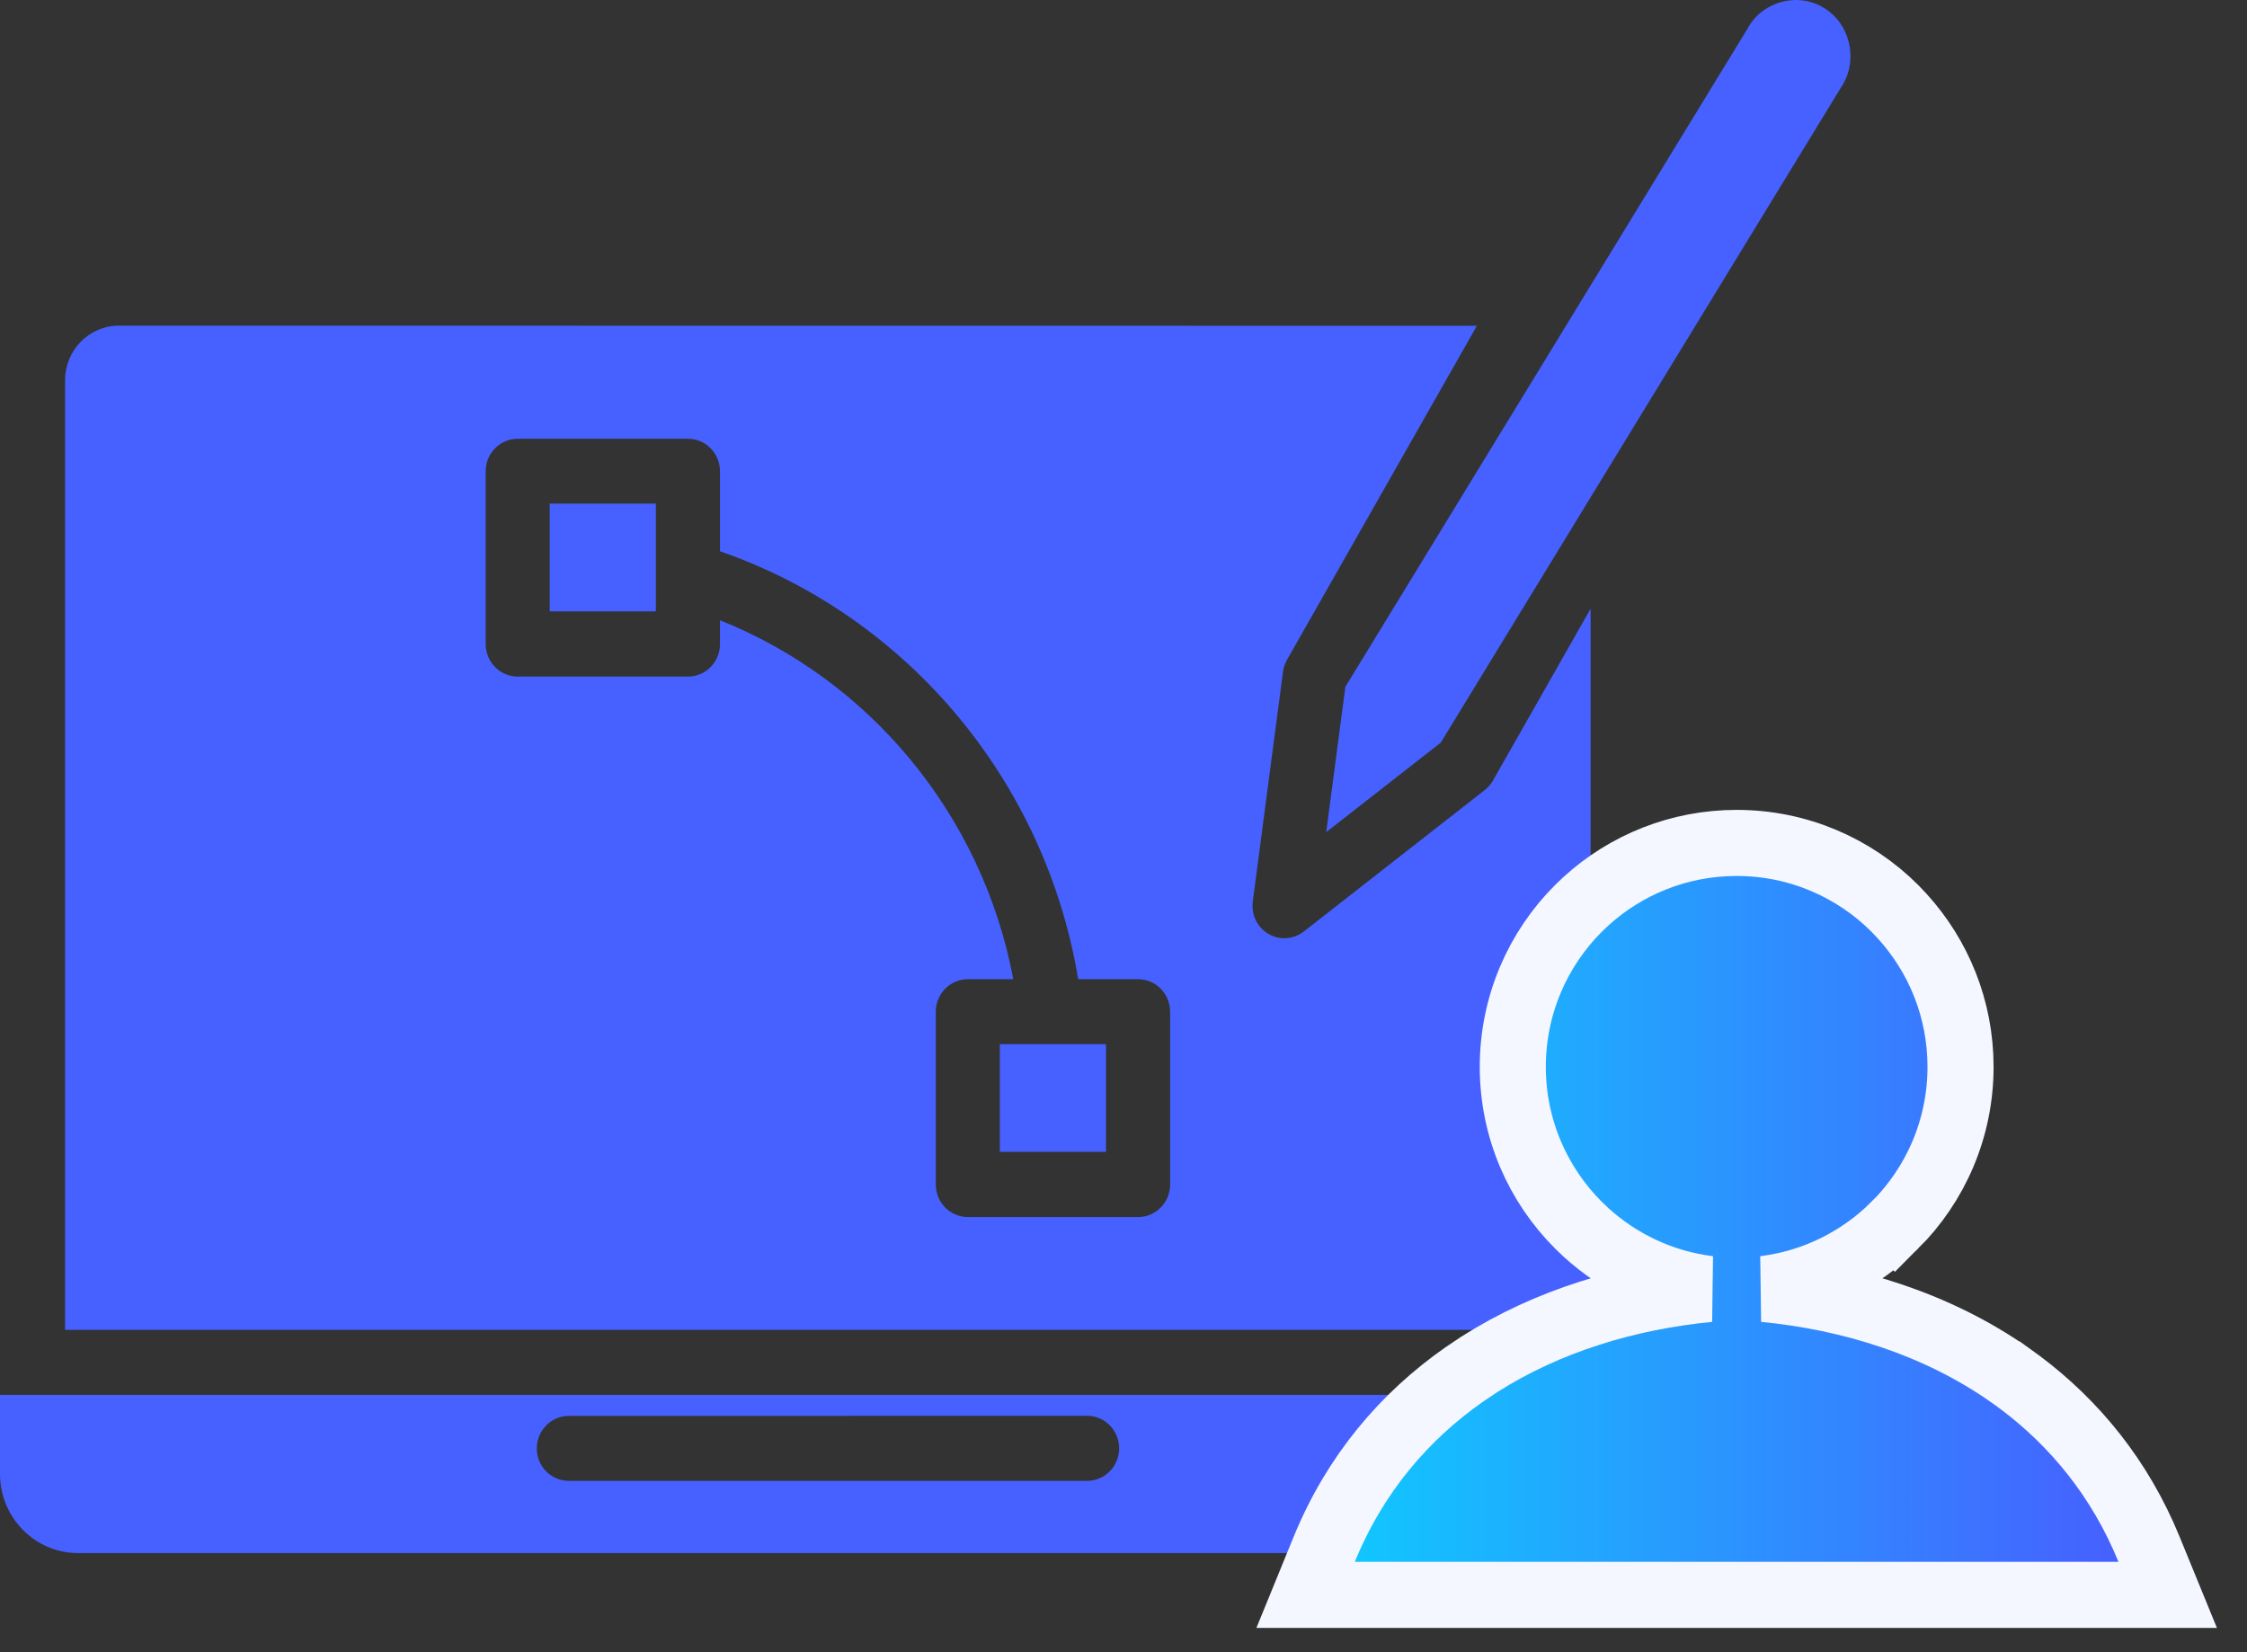
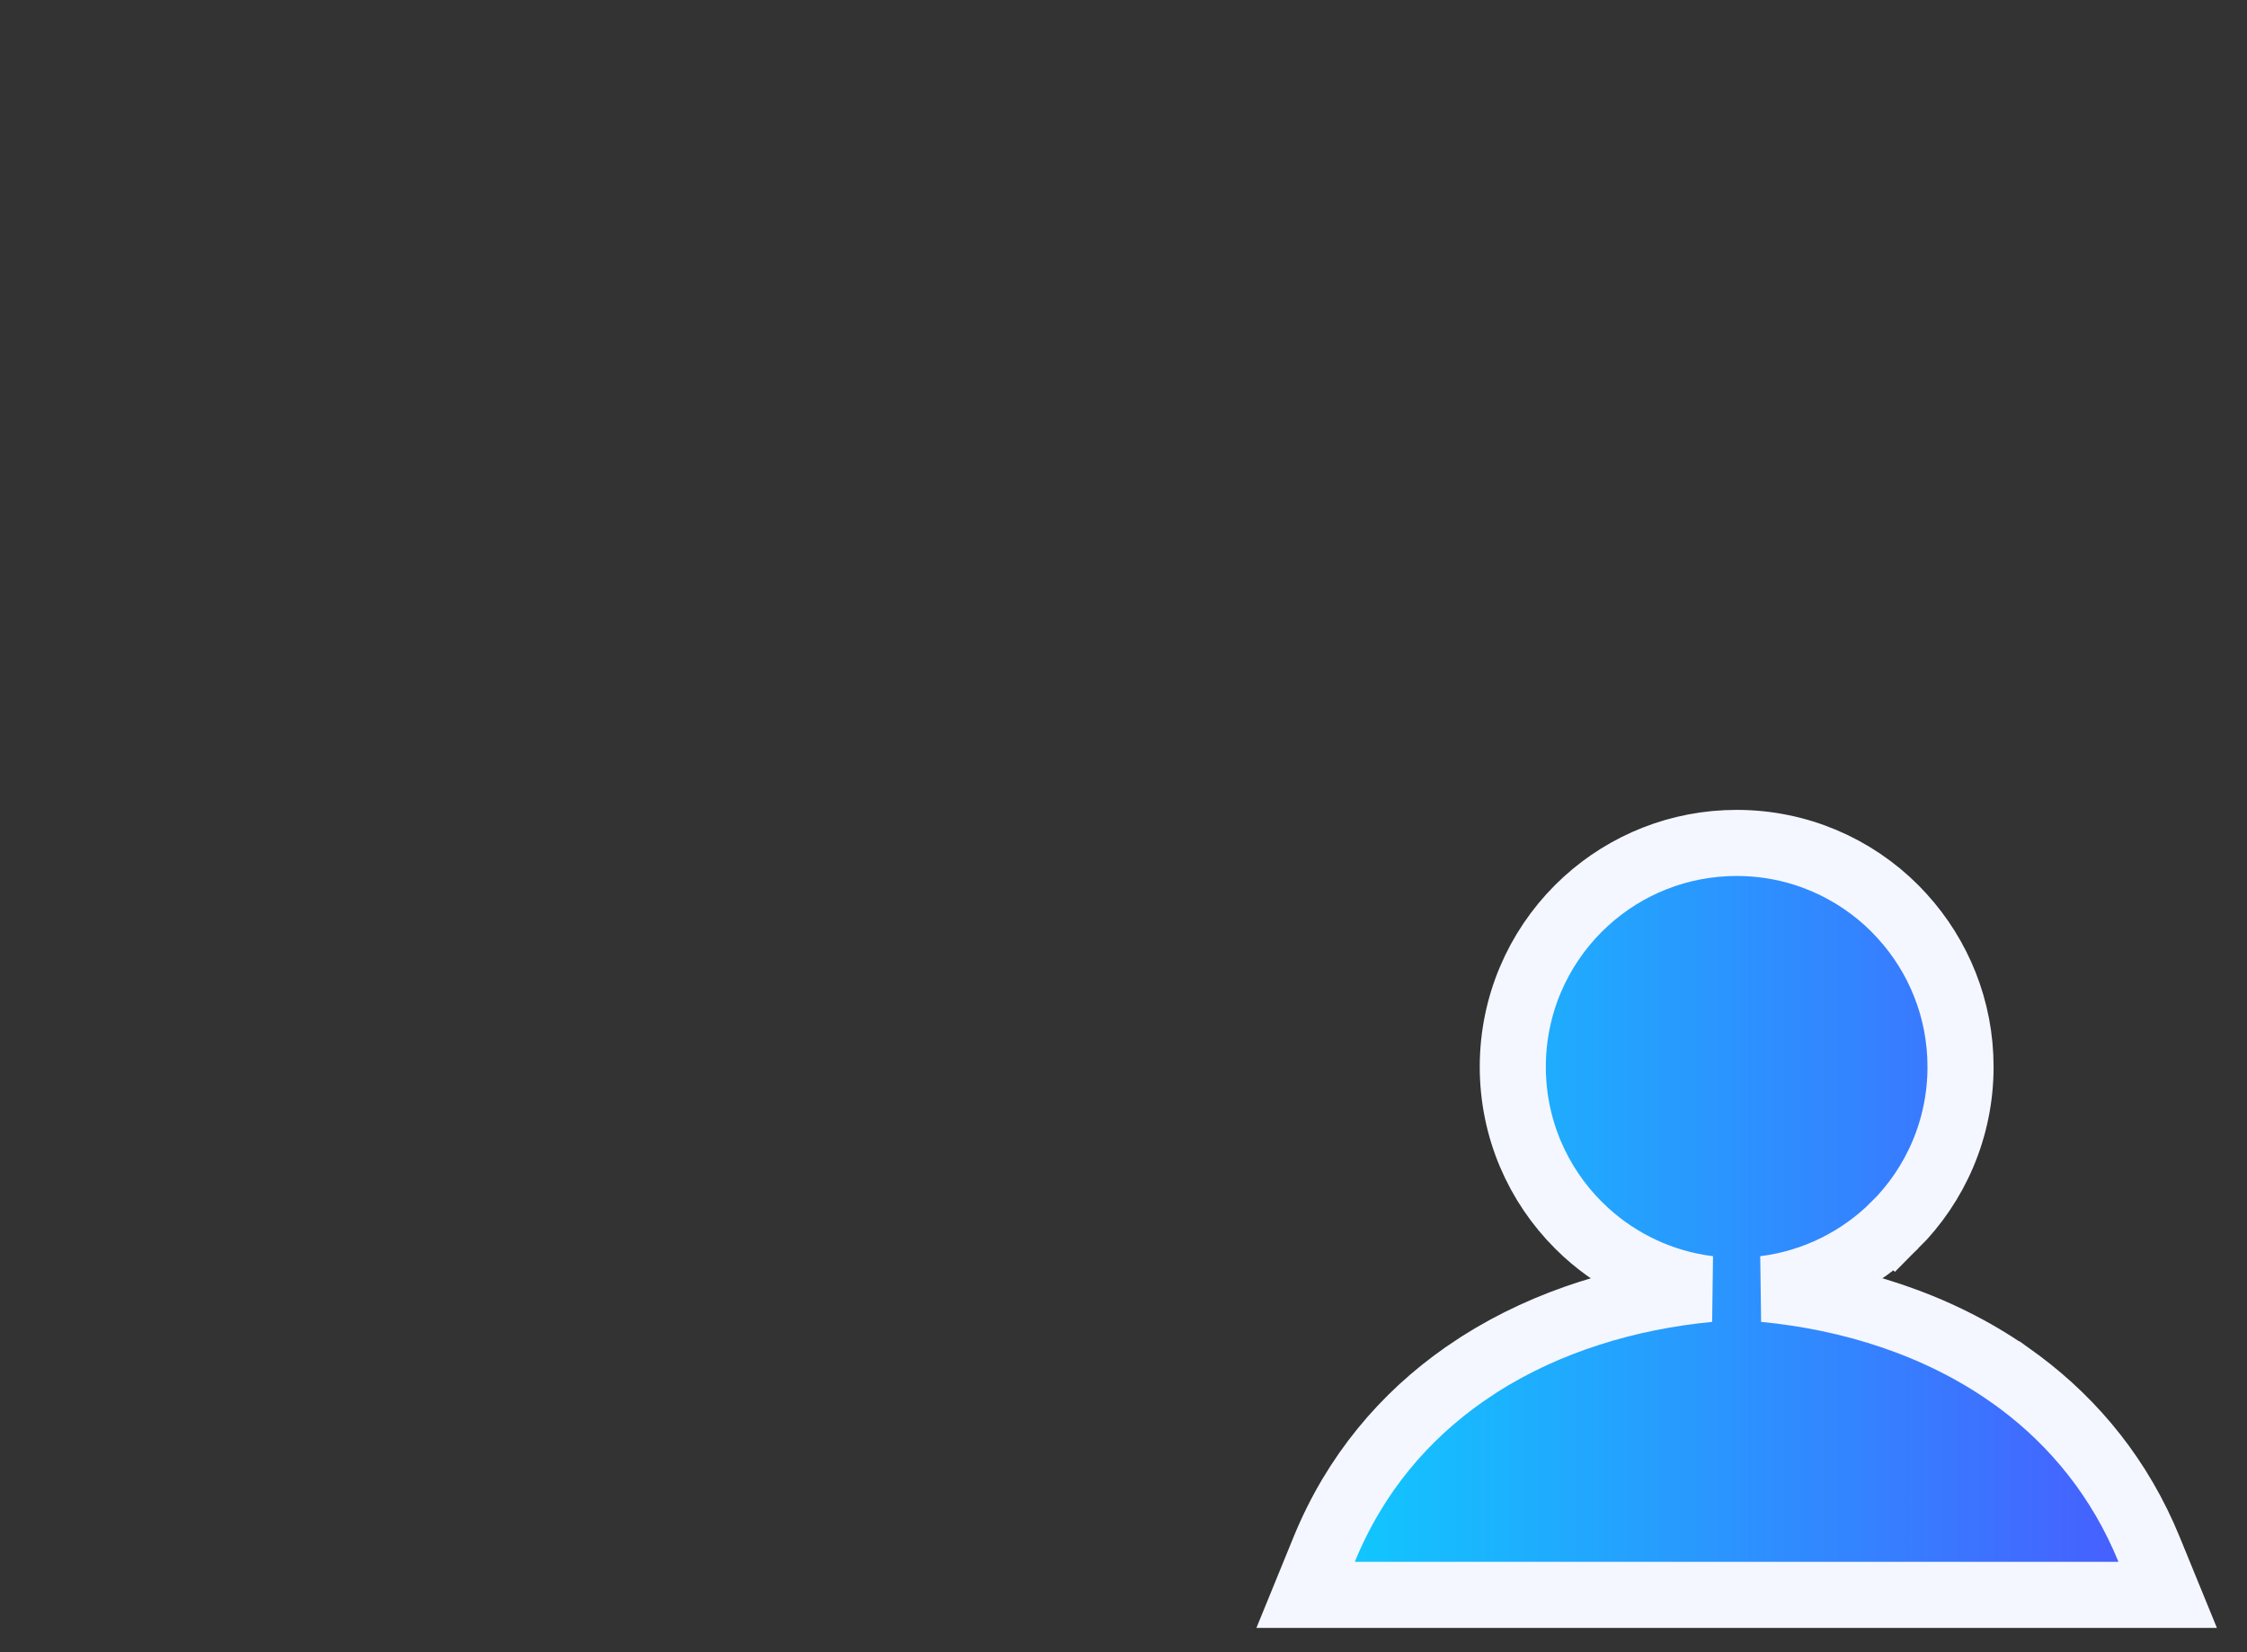
<svg xmlns="http://www.w3.org/2000/svg" width="68" height="50" viewBox="0 0 68 50" fill="none">
  <rect x="0" y="0" width="68" height="50" fill="#333333" stroke="none" />
-   <path fill-rule="evenodd" clip-rule="evenodd" d="M17.216 44.815H32.898C33.434 44.815 33.868 44.374 33.868 43.83C33.868 43.288 33.434 42.845 32.898 42.845L17.216 42.848C16.679 42.848 16.245 43.292 16.245 43.833C16.245 44.378 16.679 44.815 17.216 44.815ZM19.849 15.241V18.502H16.636V15.241H19.849ZM33.471 31.6V34.857H30.258V31.6H33.471ZM29.291 29.633C28.754 29.633 28.32 30.073 28.32 30.618V35.846C28.32 36.39 28.754 36.831 29.291 36.831H34.441C34.977 36.831 35.411 36.39 35.411 35.846V30.618C35.411 30.073 34.977 29.633 34.441 29.633H32.629C32.136 26.661 30.861 23.935 29.006 21.699C27.122 19.43 24.644 17.672 21.789 16.683V14.263C21.789 13.718 21.355 13.278 20.819 13.278H15.669C15.132 13.278 14.698 13.718 14.698 14.263V19.49C14.698 20.035 15.132 20.475 15.669 20.475H20.819C21.355 20.475 21.789 20.035 21.789 19.49V18.771C24.045 19.672 26.009 21.128 27.529 22.96C29.096 24.846 30.195 27.135 30.665 29.633L29.291 29.633ZM48.977 42.213H50.113V44.606C50.113 45.262 49.848 45.864 49.421 46.297C48.994 46.734 48.404 47 47.755 47H2.358C1.709 47 1.119 46.731 0.692 46.297C0.265 45.864 0 45.265 0 44.606V42.213H48.977ZM48.136 40.246V18.421L45.179 23.625C45.119 23.73 45.036 23.827 44.934 23.908L39.459 28.188C39.263 28.342 39.008 28.419 38.743 28.386C38.214 28.315 37.843 27.824 37.912 27.287L38.82 20.381C38.833 20.24 38.873 20.102 38.946 19.971L44.695 9.859L3.593 9.855C3.149 9.855 2.742 10.04 2.447 10.339C2.152 10.639 1.97 11.049 1.97 11.503V40.246L48.136 40.246ZM40.714 20.785L40.135 25.182L43.599 22.476L55.783 2.534C56.009 2.138 56.052 1.677 55.943 1.253C55.837 0.853 55.595 0.494 55.237 0.262C55.194 0.242 55.151 0.215 55.111 0.188C54.73 -0.014 54.303 -0.048 53.909 0.06C53.515 0.168 53.16 0.413 52.932 0.78C52.912 0.823 52.889 0.864 52.862 0.904L40.714 20.785Z" fill="#4661FF" />
  <path d="M52.555 25.509C54.426 25.509 56.12 26.267 57.345 27.492L57.569 27.729C58.664 28.933 59.331 30.533 59.331 32.285C59.331 34.157 58.57 35.854 57.345 37.076L57.344 37.075C56.305 38.114 54.927 38.818 53.392 39.008C56.013 39.261 58.621 40.076 60.793 41.591H60.794L61.129 41.833C62.786 43.074 64.16 44.744 65.036 46.887L65.6 48.265H39.511L40.074 46.887C41.008 44.602 42.507 42.855 44.317 41.591L44.77 41.288C46.847 39.966 49.277 39.243 51.718 39.008C50.294 38.832 49.008 38.215 48 37.299L47.766 37.075C46.54 35.85 45.781 34.154 45.781 32.285C45.781 30.415 46.54 28.718 47.766 27.492L48 27.269C49.203 26.176 50.803 25.509 52.555 25.509Z" fill="url(#paint0_linear_622_16591)" stroke="#F4F7FF" stroke-width="2" />
  <defs>
    <linearGradient id="paint0_linear_622_16591" x1="41" y1="36.887" x2="64.11" y2="36.887" gradientUnits="userSpaceOnUse">
      <stop stop-color="#11C6FE" />
      <stop offset="1" stop-color="#4660FF" />
    </linearGradient>
  </defs>
</svg>